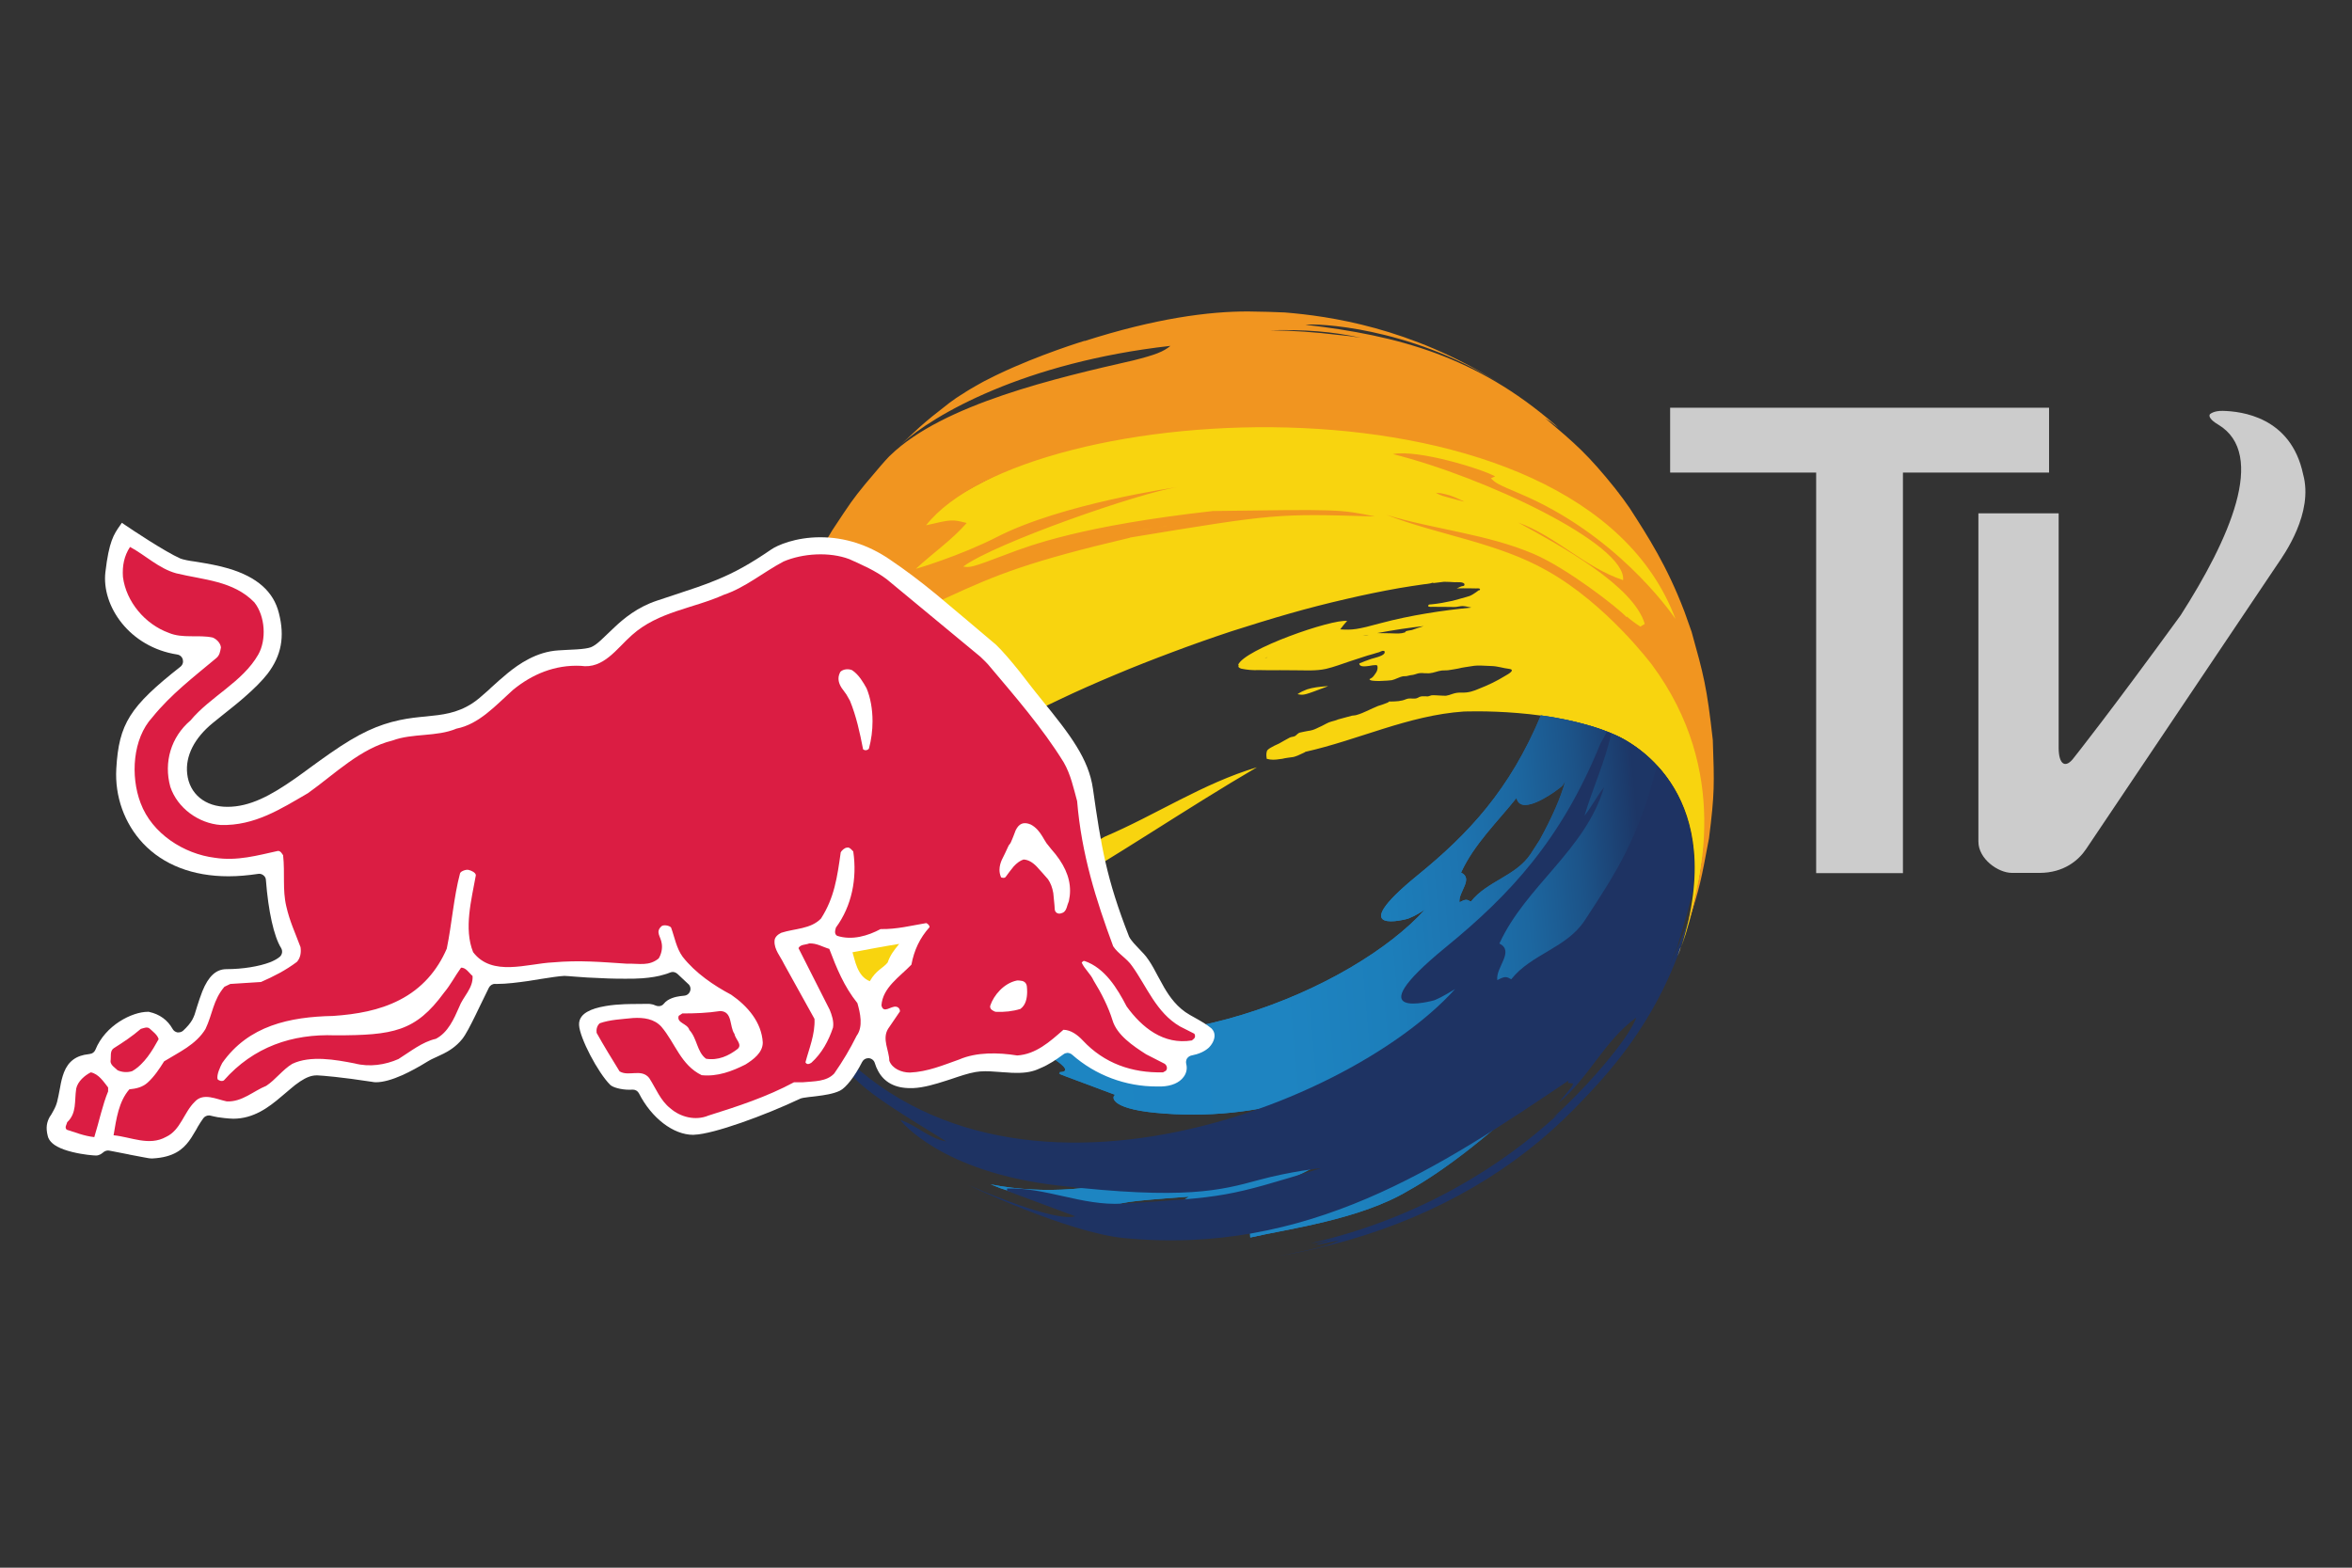
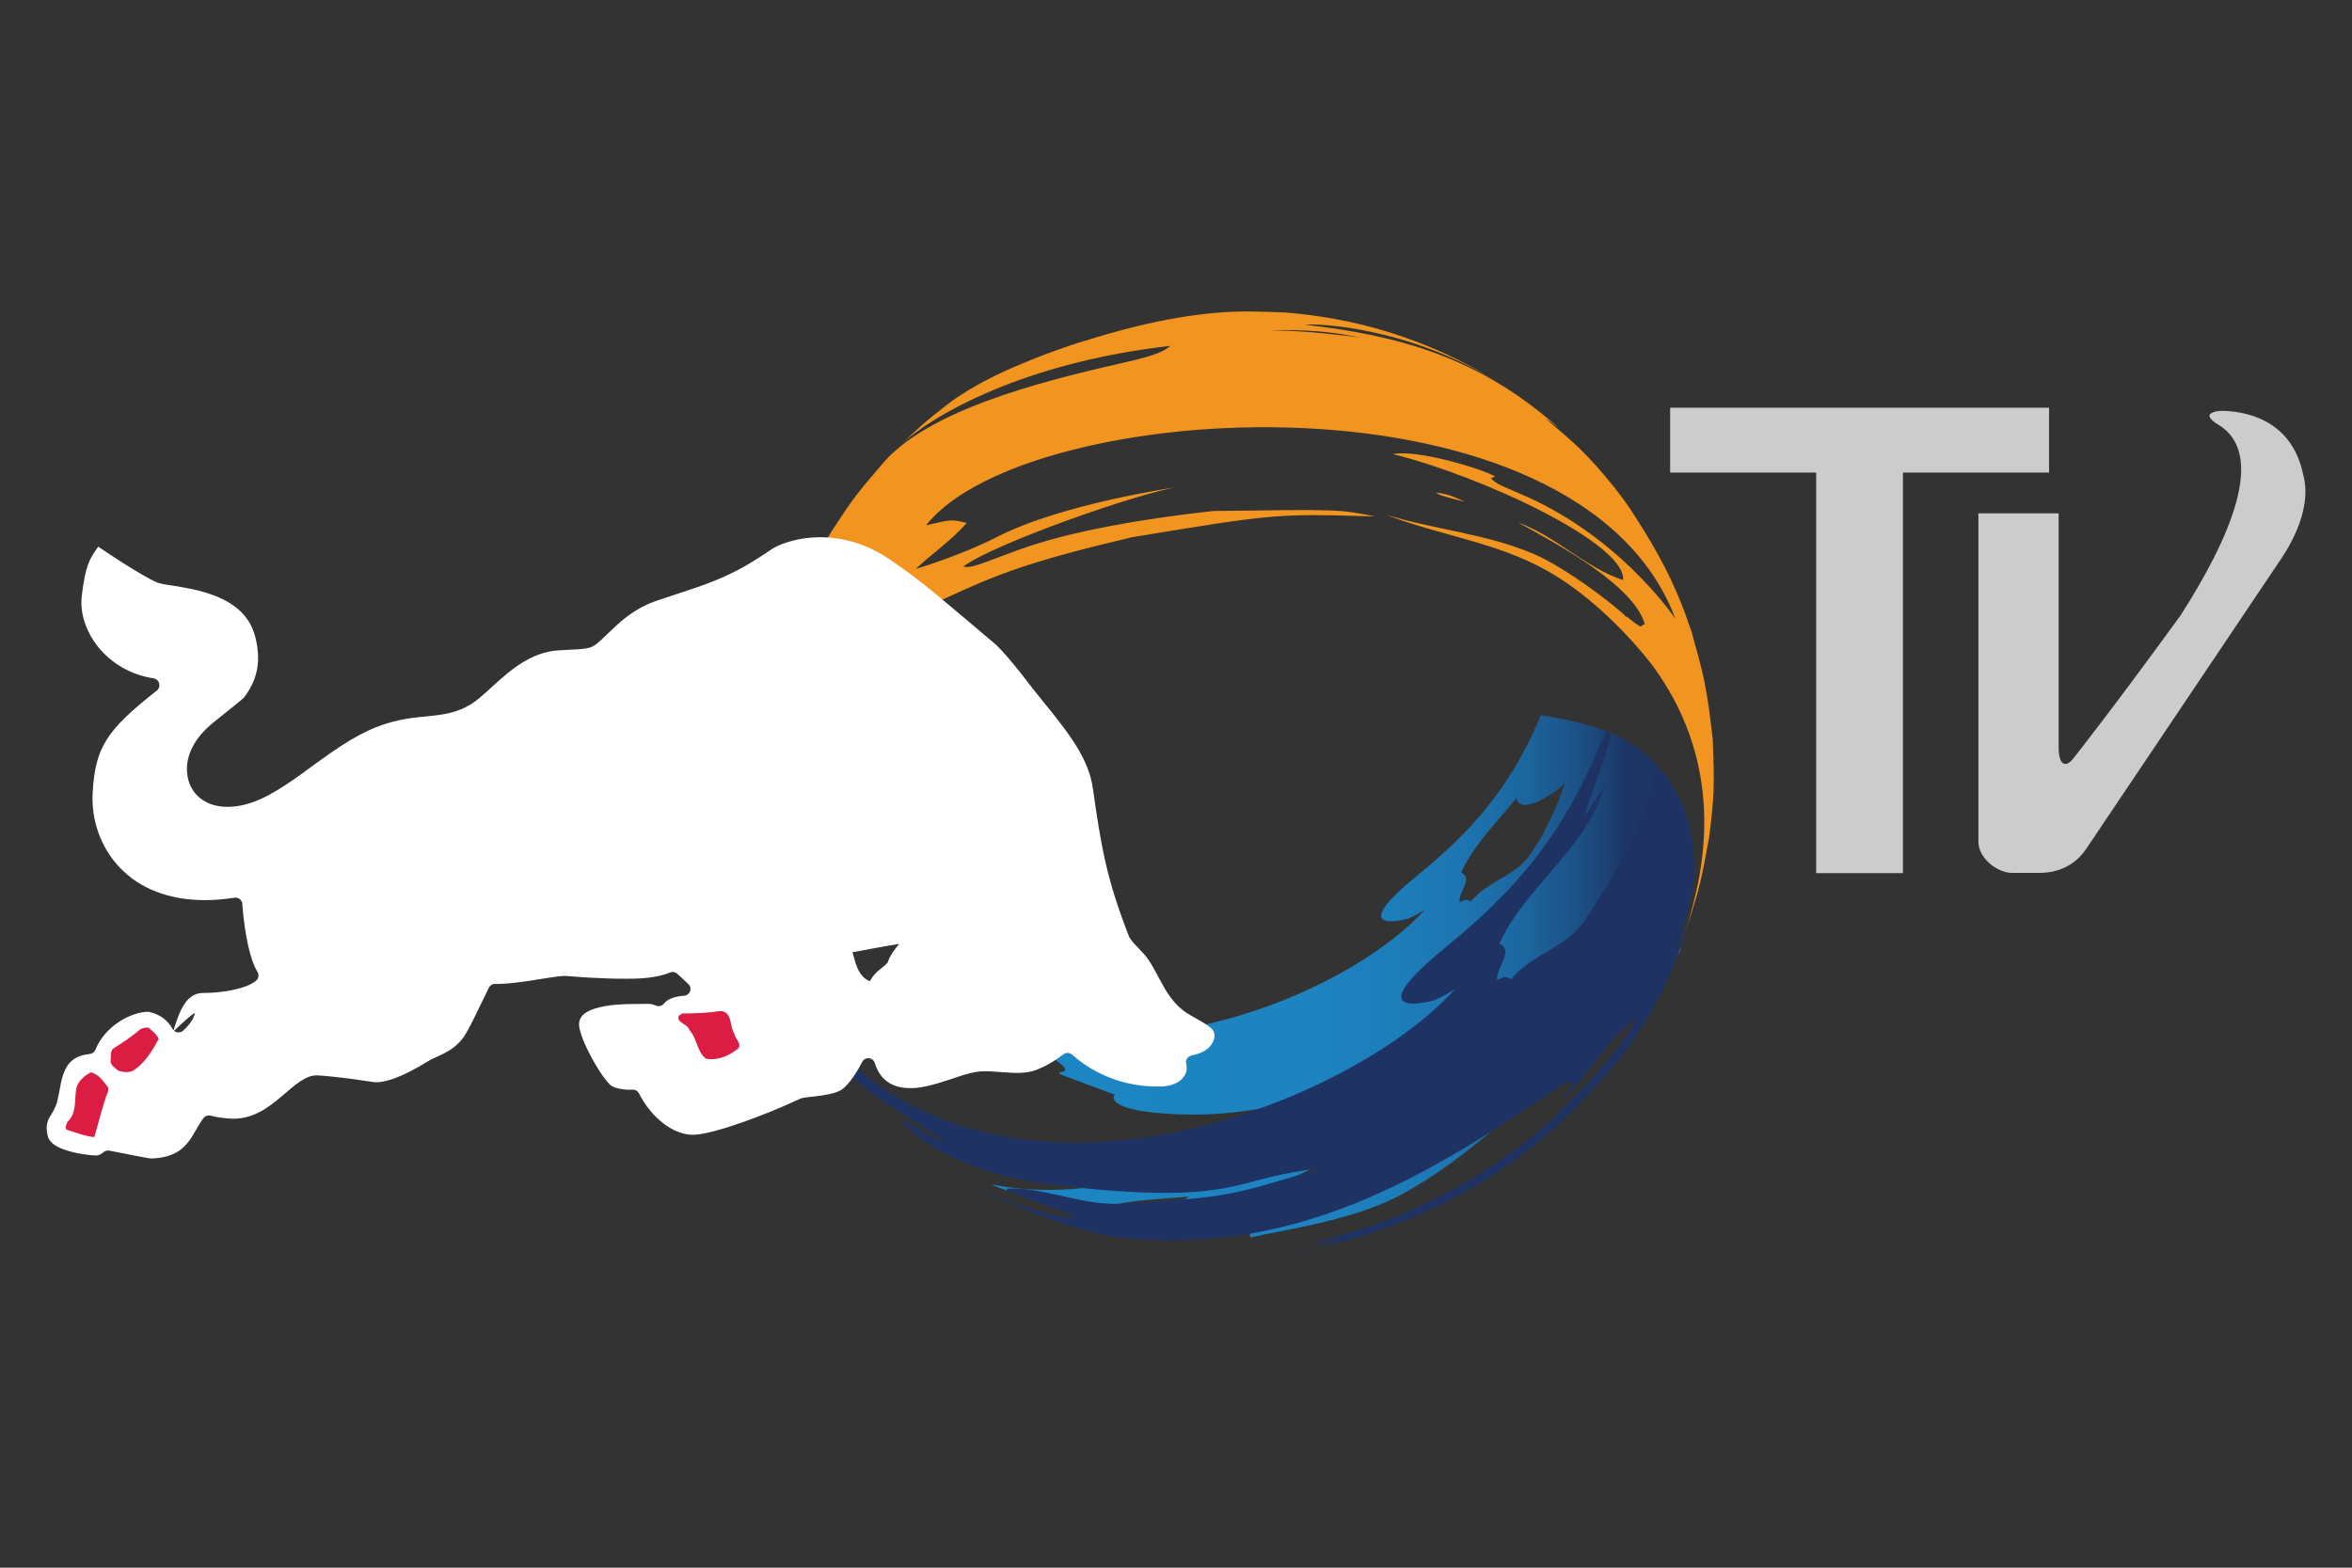
<svg xmlns="http://www.w3.org/2000/svg" xmlns:xlink="http://www.w3.org/1999/xlink" id="Layer_1" x="0px" y="0px" viewBox="0 0 216 144" style="enable-background:new 0 0 216 144;" xml:space="preserve">
  <rect x="0" y="0" width="216" height="144" fill="#333333" stroke="none" />
  <style type="text/css">	.st0{fill:#1E3363;}	.st1{fill:#E5E5E6;}	.st2{fill:#CCCCCC;}	.st3{fill:#F8D40F;}	.st4{fill:#F19520;}	.st5{fill:url(#SVGID_1_);}	.st6{clip-path:url(#SVGID_3_);fill:url(#SVGID_4_);}	.st7{fill:#FFFFFF;}	.st8{fill:#DB1D43;}</style>
  <g>
    <g>
      <path class="st0" d="M154.33,87.1c0.16-0.44,0.31-0.87,0.45-1.32l-0.41,1.2C154.35,87.02,154.34,87.06,154.33,87.1 M90.52,93.96   c-0.38-0.25-0.78-0.46-1.21-0.61C89.31,93.37,89.8,93.59,90.52,93.96 M154.8,85.44l0.01-0.05l0.02-0.06   c0.09-0.34,0.16-0.68,0.24-1.01c-2.77,8.52-8.76,14.99-12.44,18.34c0.51-0.33,0.98-0.71,1.41-1.13c-0.79,0.81-1.02,1.08-1.21,1.41   c0.45-0.41,0.91-0.8,1.39-1.18c-0.14,0.32-0.14,0.32-3.12,3.24c3.7-3.27,9.73-8.58,13-17.29l0.25-0.74   C154.52,86.46,154.67,85.95,154.8,85.44 M154.2,87.49l-0.06,0.16C154.15,87.6,154.18,87.55,154.2,87.49 M92.55,94.93   c-0.67-0.34-1.34-0.66-2.03-0.97C91.19,94.34,91.81,94.74,92.55,94.93" />
    </g>
    <path class="st1" d="M154.1,87.71l-0.02,0.07l0.05-0.13l0.06-0.16l0.09-0.25c0.02-0.06,0.03-0.09,0.04-0.14  c0.01-0.04,0.02-0.08,0.03-0.13L154.1,87.71" />
    <path class="st2" d="M186.17,37.45h-32.79v5.96h13.41V80.2h7.97V43.41h13.42v-5.96L186.17,37.45z" />
-     <path class="st3" d="M154.08,87.78l0.2-0.54c0.03-0.09,0.05-0.16,0.08-0.26L154.08,87.78 M120.04,63.32  c-0.36,0.14-0.58,0.24-0.88,0.44c0.03,0.01,0.06,0.01,0.09,0.02c0.51,0.08,0.51,0.08,2.56-0.69c0.04-0.02,0.11-0.04,0.16-0.07  C121.05,63.09,120.6,63.15,120.04,63.32 M98.28,80.18l0.05-0.02c-1.08,0.6-2.16,1.21-3.23,1.83  C96.04,81.42,97.32,80.71,98.28,80.18 M116.42,60.37c-0.08,0.04-0.16,0.06-0.25,0.06h-0.01C116.25,60.41,116.34,60.39,116.42,60.37   M125.72,58.31c-0.06,0.01-0.14,0.03-0.2,0.05c-0.11,0.02-0.24,0.04-0.35,0.04C125.34,58.37,125.54,58.34,125.72,58.31   M126.81,58.16c-0.1,0-0.21,0-0.32-0.01c1.56-0.29,2.97-0.5,4.25-0.64c-0.37,0.11-0.73,0.24-1.08,0.36  c-0.13,0.04-0.43,0.05-0.57,0.13c-0.02,0.06-0.07,0.11-0.14,0.11c0.01-0.01-0.2,0.05-0.2,0.05c-0.37,0.06-0.77,0.01-1.15,0.01  c-0.2,0-0.4-0.01-0.61-0.01C126.94,58.16,126.87,58.17,126.81,58.16 M97.09,41.23c-5.41,1.98-12.15,5.45-17.84,10.62  c-1.62,1.48-3.16,2.87-5.8,4.06V55.9c-0.28,0.65-0.63,1.54-0.91,2.19c-0.51,1.37-0.77,2.1-1.03,3.01c0,0.06,0.03,0.15,0.06,0.22  c0.41,0.04,1.19-0.4,4.09-2.16c5.25-3.21,7.69-4.64,12.48-6.91c-0.38,1.4-1,2.23-2.57,3.47c-0.44,0.3-1.01,0.7-1.48,0.96  c-1.7,0.98-3.5,1.79-5.21,2.76c-2.01,1.16-3.94,2.45-5.97,3.58c-0.18,0.1-0.43,0.23-0.62,0.34c-0.8,0.37-1.26,0.17-1.22-0.57  c0-0.04,0.01-0.09,0.02-0.15c-0.1,0.4-0.21,0.83-0.34,1.34c-0.76,3.39-0.91,6.29-1.03,8.6c-0.01,7.21,1.41,11.41,1.49,11.57  c0.01,0.08,0.06,0.15,0.09,0.23c0.15,0.03,0.33,0.06,0.48,0.1c0.43,1.99,0.48,2.2,0.81,3.13c0.87,0.63,0.53,1.73,1.06,2.48  c0.27-0.1,0.64-0.18,0.94-0.18l-0.44,0.15c0.44,0.17,1.02,0.31,1.47,0.42c-0.05,1.61-0.05,1.61,0.17,1.98  c0.13-0.09,0.31-0.21,0.44-0.3c2.48,0.54,2.48,0.54,3.74-0.51L81,90.74c-1.04,1.22-1.04,1.22-0.94,2.1  c0.75,0.11,0.75,0.11,15.74-10.33l-0.02-0.01c6.68-3.78,13.03-8.15,19.65-12.02c-4.97,1.48-9.28,4.38-13.99,6.38  c-1.52,0.89-2.9,1.7-4.18,2.44c-0.02-0.03-0.06-0.06-0.08-0.09c-0.03-0.06-0.2-0.44-0.32-0.49c-0.07-0.01-0.13-0.01-0.2-0.01  c-0.08,0-0.16,0-0.24-0.03c-0.28-0.1-0.75-0.17-1.05-0.1c-0.08,0.01-0.19,0.09-0.25,0.13c-0.14,0.06-0.23,0.11-0.37,0.18  c-0.14,0.04-0.25,0.14-0.4,0.18c-0.15,0.05-0.34,0.03-0.52,0h-0.26c-0.06,0-0.44,0.03-0.48,0c-0.1-0.11,0.05-0.36,0.09-0.45  c0.04-0.09,0.07-0.2,0.09-0.3c0.02-0.07,0.06-0.11,0.14-0.12c0.05-0.08,0.05-0.11,0.09-0.19c0.12-0.27,0.44-0.51,0.68-0.68  c0.3-0.22,0.66-0.45,0.97-0.66c0.36-0.23,0.74-0.56,1.16-0.67c0.14-0.03,0.31-0.03,0.45-0.07c0.18-0.06,0.18-0.12,0.26-0.28  c0.04-0.09,0.1-0.1,0.07-0.19c0-0.05-0.51-0.26-0.59-0.28c0.02-0.02,0.04-0.04,0.06-0.05c-0.02,0.02-0.05,0.03-0.08,0.05  c-0.16-0.02-0.11-0.03-0.24,0.02c-0.19,0.08-0.34,0.14-0.5,0.25c-0.18,0.14-0.39,0.22-0.58,0.33c-0.14,0.12-0.22,0.24-0.3,0.37  c-0.56,0.35-1.1,0.68-1.64,1.03c-0.03,0.01-0.07,0.03-0.12,0.03c-0.14,0.04-0.25,0.02-0.37,0.05c-0.36,0.08-0.74,0.23-1.09,0.33  c-0.24,0.06-0.59,0.1-0.8,0.28c-0.09,0.07-0.16,0.16-0.24,0.26c-0.15,0.17-0.41,0.35-0.61,0.46c-0.24,0.13-0.38,0.1-0.64,0.1H89.2  c-0.11,0.01-0.2,0.03-0.28-0.01c-0.03-0.01-0.04-0.01-0.07,0.01c-0.03-0.01-0.03-0.01-0.08-0.07c0-0.04,0-0.16,0.03-0.2  c0.08-0.13,0.25-0.19,0.3-0.37c-0.13-0.16-0.68-0.06-0.88,0c-0.41,0.1-0.81,0.25-1.19,0.44c-0.32,0.15-0.66,0.21-0.97,0.36  c-0.42,0.2-0.68,0.05-1.13-0.03c-0.01-0.15-0.01-0.23,0.06-0.34c0.06-0.1,0.19-0.19,0.25-0.28c0.03-0.03,0.05-0.07,0.05-0.12  c0.15-0.16,0.32-0.35,0.47-0.51c0.32-0.33,0.8-0.56,1.15-0.85c0.41-0.38,0.82-0.76,1.21-1.16c0.07-0.06,0.15-0.11,0.22-0.19  c0.05,0.02,0.1,0,0.14-0.05c0.07-0.07,0.06-0.18,0.13-0.26c0.04-0.01,0.08-0.05,0.11-0.08c0.19-0.18,0.37-0.3,0.58-0.43  c0.11-0.04,0.17-0.12,0.23-0.19c0.03-0.09,0.03-0.27-0.02-0.35c-0.13,0-0.2,0.2-0.27,0.26c-0.17,0.17-0.39,0.24-0.6,0.36  c-0.53,0.25-1.22,0.54-1.83,0.56c-0.18,0.02-0.36,0.01-0.53-0.01c-0.1-0.01-0.21-0.01-0.31-0.01c-0.01,0-0.45,0.03-0.5,0  c-0.1-0.13,0.21-0.54,0.27-0.61c0.12-0.17,0.25-0.34,0.38-0.5c0.07-0.08,0.12-0.17,0.16-0.26c0.07-0.07,0.01-0.04,0.15-0.11  c0.41-0.23,0.8-0.48,1.2-0.74c0.08-0.06,0.17-0.14,0.27-0.15c0.09-0.02,0.15,0,0.24-0.05c0.1-0.06,0.2-0.17,0.29-0.23  c0.46-0.3,1.01-0.49,1.5-0.76c0.67-0.36,1.22-0.87,1.92-1.2c0.21-0.12,0.43-0.23,0.66-0.31c0.16-0.05,0.29-0.07,0.44-0.16  c0.3-0.24,0.63-0.41,0.99-0.58c0.35-0.17,0.74-0.29,1.08-0.48c0.1-0.06,0.17-0.15,0.27-0.21c0.09-0.04,0.19-0.06,0.28-0.07  c0.16-0.09,0.33-0.17,0.49-0.25c0.14-0.08,0.38-0.19,0.53-0.23c0.2-0.08,0.33-0.13,0.5-0.24c0.17-0.07,0.24-0.13,0.32-0.31  c0.03-0.09,0.11-0.27,0.03-0.37c-0.29-0.02-0.61,0.15-0.86,0.27c-0.27,0.11-0.54,0.18-0.8,0.3c-0.15,0.06-0.27,0.15-0.4,0.23  c-0.08,0.03-0.13,0.02-0.19,0.01c-0.04,0.01-0.07,0.01-0.11,0c-0.12,0-0.24,0.03-0.34,0.09c-0.17,0.03-0.35,0.09-0.51,0.14  c-0.33,0.12-0.68,0.31-0.98,0.5c-0.39,0.21-0.75,0.47-1.17,0.64c-0.48,0.24-0.99,0.51-1.51,0.65c-0.41,0.11-0.81,0.24-1.18,0.37  c-0.25,0.08-0.5,0.16-0.73,0.25c-0.12,0.05-0.14,0.1-0.23,0.18c-0.13,0.12-0.29,0.19-0.48,0.24c-0.47,0.18-0.95,0.38-1.42,0.55  c-0.16,0.03-0.27,0.13-0.43,0.14c-0.19,0.03-0.42,0.01-0.64,0c-0.12,0-0.26-0.01-0.37,0c-0.29-0.02-0.47-0.05-0.74-0.16  c-0.02-0.01-0.1-0.03-0.19-0.08c1.27-0.88,2.56-1.73,3.89-2.53c1.44-0.87,2.91-1.69,4.4-2.46c1.58-0.85,3.19-1.64,4.82-2.41  c1.69-0.81,3.4-1.56,5.12-2.28c1.75-0.74,3.52-1.43,5.31-2.1c1.78-0.67,3.57-1.3,5.38-1.9c1.75-0.56,3.55-1.12,5.34-1.63  c1.71-0.49,3.43-0.93,5.17-1.33c1.63-0.38,3.26-0.72,4.91-1.01c0.75-0.13,1.5-0.24,2.26-0.35c0.2-0.02,0.39-0.04,0.58-0.08  c0.11-0.02,0.24-0.07,0.34-0.12l-0.13,0.1c0.36-0.04,0.72-0.09,1.06-0.13c0.33,0.01,0.66,0.01,0.98,0.04  c0.14,0.01,0.88-0.07,0.9,0.2c0.03,0.17-0.19,0.15-0.29,0.18c-0.15,0.06-0.28,0.13-0.42,0.19c0.39-0.02,0.77-0.01,1.16-0.01  c0.21,0.01,0.41,0.01,0.61,0.01c0.07,0,0.36-0.04,0.37,0.08c-0.01,0.07-0.03,0.09-0.12,0.09c-0.17,0.14-0.36,0.26-0.55,0.38  c-0.2,0.12-0.35,0.18-0.6,0.24c-0.43,0.11-0.85,0.25-1.27,0.35c-0.63,0.14-1.28,0.26-1.91,0.32c-0.16,0.02-0.35-0.03-0.29,0.21  c0.13,0.03,0.26,0.03,0.39,0.02c0.51,0,1.02,0.01,1.54,0.01c0.26,0,0.54,0.03,0.79-0.03c0.19-0.04,0.36-0.06,0.55-0.04  c0.22,0.02,0.45,0.09,0.67,0.13c-2.67,0.26-5.57,0.7-8.28,1.42c-2.22,0.61-2.66,0.65-3.76,0.58c0.18-0.24,0.43-0.56,0.64-0.77  c-1.36-0.21-9.47,2.6-10.02,4.04c0.02,0,0.04,0,0.06-0.01c-0.09,0.22,0.04,0.28,0.23,0.35c0.53,0.11,1.07,0.16,1.61,0.13  c0.65,0.02,1.3,0.02,1.94,0.01c0.49,0.01,0.98,0.01,1.47,0.01c0.92,0,1.84,0.07,2.76-0.13c0.74-0.17,1.48-0.46,2.21-0.7  c0.72-0.22,1.43-0.49,2.16-0.68c0.16-0.06,0.34-0.1,0.5-0.15c0.08-0.02,0.27-0.13,0.36-0.13c0.17-0.01,0.2,0.09,0.14,0.23  c-0.16,0.27-0.98,0.44-1.2,0.51c-0.36,0.13-0.75,0.26-1.11,0.42c0.01,0.34,0.51,0.28,0.89,0.23c0.14-0.03,0.28-0.05,0.35-0.06  c0.04,0.01,0.08-0.01,0.14-0.01c0.08,0,0.17-0.02,0.22,0c0.14,0.08,0.07,0.4,0.03,0.51c-0.06,0.16-0.18,0.3-0.26,0.42  c-0.12,0.17-0.22,0.25-0.43,0.35c-0.04,0.3,1.87,0.13,2.05,0.1c0.33-0.07,0.71-0.31,1.05-0.36c0.12-0.02,0.22,0.01,0.37-0.03  c0.18-0.05,0.35-0.08,0.53-0.1c0.21-0.04,0.4-0.14,0.62-0.16c0.15-0.02,0.3,0,0.44,0.01c0.14-0.01,0.31,0.02,0.47,0  c0.37-0.03,0.74-0.21,1.12-0.25c0.1-0.01,0.18-0.01,0.27-0.01c0.1,0,0.19,0,0.27-0.01c0.33-0.05,0.66-0.1,0.96-0.16  c0.42-0.11,0.84-0.15,1.25-0.22c0.58-0.11,1.22-0.02,1.81-0.01c0.54,0.01,1.08,0.2,1.61,0.26c0.64,0.09-0.11,0.5-0.34,0.63  c-0.76,0.47-1.56,0.86-2.39,1.18c-0.55,0.24-1,0.39-1.61,0.37c-0.33-0.01-0.57,0.02-0.89,0.13c-0.19,0.07-0.37,0.13-0.57,0.16  c-0.17,0.01-0.35-0.02-0.54-0.02c-0.25,0-0.53-0.05-0.79-0.02c-0.12,0.03-0.18,0.07-0.32,0.1c-0.09-0.01-0.18-0.01-0.25-0.01  c-0.19-0.01-0.37-0.01-0.54,0.06c-0.19,0.08-0.19,0.13-0.41,0.15h-0.23c-0.19-0.02-0.38-0.02-0.57,0.05  c-0.45,0.2-0.93,0.21-1.4,0.22c-0.06,0-0.11-0.01-0.17,0c-0.03,0.03-0.07,0.05-0.11,0.09c-0.3,0.13-0.61,0.23-0.91,0.32  c-0.66,0.26-1.27,0.63-1.98,0.83c-0.17,0.05-0.26,0.03-0.41,0.06c-0.42,0.1-0.87,0.25-1.29,0.35c-0.18,0.09-0.41,0.13-0.6,0.19  c-0.34,0.09-0.57,0.26-0.89,0.41c-0.16,0.08-0.32,0.14-0.47,0.22c-0.24,0.12-0.51,0.2-0.78,0.23c-0.24,0.03-0.45,0.1-0.69,0.14  c-0.24,0.04-0.32,0.2-0.49,0.32c-0.16,0.1-0.37,0.07-0.52,0.16c-0.33,0.17-0.64,0.36-0.97,0.54c-0.16,0.07-0.29,0.13-0.43,0.2  c-0.2,0.11-0.46,0.23-0.62,0.39c-0.13,0.15-0.13,0.5-0.09,0.72c-0.02,0-0.02,0.01-0.04,0.01c0.02,0,0.03-0.01,0.04-0.01  c0.01,0.03,0.01,0.06,0.01,0.09c0.4,0.12,0.77,0.1,1.2,0.03c0.16-0.01,0.31-0.04,0.46-0.08c0.22-0.05,0.4-0.05,0.61-0.09  c0.4-0.03,0.76-0.25,1.13-0.41c0.06-0.02,0.11-0.06,0.15-0.09c4.87-1.09,9.46-3.35,14.53-3.7c0.09,0,8.47-0.38,14.12,2.25  c1.75,0.8,10.24,5.54,5.87,19.38l0.41-1.2c0.99-3.32,1.27-5.06,1.56-7.01l0.02-0.18c0.38-3.44,0.37-4.11,0.28-7.76  c-0.39-5.15-0.82-6.88-1.98-10.81l-0.15-0.26c-0.16-0.44,1.36-4.17-6.9-12.43c-3.53-3.34-8.6-3.61-12.6-6.03  c0.58-0.2,0.58-0.2,1.43-0.03c-3.35-2.11-7.45-1.63-11-2.99c0.44-0.37,0.68-0.58,1.81-0.54c-0.03-0.16-0.06-0.32-0.09-0.48  c5.34-0.63,9.13,0.49,11.81,1.94c-0.34-0.25-0.67-0.51-1-0.78c0.79,0.36,1.18,0.54,2.4,1.43l0.12,0.1l-0.32-0.26  c-5.42-4.14-13.21-9.4-37.19,0.28l-1.81-0.61c-0.02-0.04-2.03,1.12-2.05,1.09" />
    <path class="st4" d="M81.72,41.86l0.84-0.85C82.2,41.37,81.96,41.62,81.72,41.86 M148.7,45.31c-0.04-0.04-0.08-0.09-0.11-0.13  c0.02,0.03,0.03,0.04,0.05,0.07L148.7,45.31L148.7,45.31z M137.67,35.17c-0.03-0.02-0.05-0.02-0.06-0.04v0L137.67,35.17   M81.71,41.89L81.71,41.89c0.01-0.01,0.02-0.02,0.02-0.03L81.71,41.89 M134.47,46.07c-0.75-0.35-1.17-0.55-1.71-0.67  c-0.3-0.08-0.54-0.12-0.89-0.14c0.02,0.01,0.04,0.03,0.06,0.04c0.36,0.21,0.36,0.21,2.4,0.75  C134.38,46.06,134.43,46.07,134.47,46.07 M157.3,67.99c-0.55-4.95-0.85-6.01-1.95-9.96l-0.66-1.86c-1.6-4.2-3.35-6.9-5.04-9.52  c-0.54-0.77-0.57-0.81-1.23-1.67c-0.02-0.02-0.05-0.06-0.07-0.08h0.01c-2.56-3.19-3.67-4.12-6.47-6.5c0.5,0.32,0.5,0.32,1.22,0.89  L142.8,39c-7.2-6.24-14.36-8.18-22.91-9.17c0.91-0.14,9.4,0.14,17.71,5.3c-8.08-5.07-15.59-6.1-19.61-6.43  c-0.96-0.04-2.07-0.08-3.32-0.09c-3.64-0.02-8.59,0.64-15.08,2.72l0.03-0.03c0,0-4.14,1.25-7.98,3.09c-0.1,0.05-0.2,0.1-0.29,0.14  l-0.16,0.08l-0.79,0.4c-0.05,0.03-0.09,0.05-0.15,0.08c-0.16,0.09-0.33,0.18-0.5,0.28c-0.38,0.21-0.75,0.43-1.12,0.66l0,0.01  c-0.27,0.17-0.54,0.33-0.82,0.52l-0.6,0.43c-0.54,0.42-1.07,0.84-1.6,1.26c-1.04,0.86-1.08,0.9-2.84,2.55  c2.97-2.72,11.31-7.52,24.72-9.03c-0.65,0.54-1.41,0.83-3.39,1.33c-6.97,1.59-17.49,4.01-22.33,8.72  c-0.02,0.03-0.05,0.05-0.08,0.07c-0.5,0.52-0.93,1.03-2.22,2.56c-1.21,1.49-1.28,1.6-3.05,4.28l-0.87,1.46  c-0.04,0.14-0.08,0.35-0.11,0.5c0.13,0.02,0.29,0.04,0.41,0.05c-1,4.12-1,4.12-1.01,4.14c1.58-1.29,1.58-1.29,1.65-1.33  c-0.93,2.12-0.93,2.12-1.1,2.69c0.01,0,0.02-0.03,0.03-0.03c-0.15,0.38-0.33,0.9-0.45,1.29c0.1,0.12,0.23,0.3,0.32,0.42  c0.76-0.49,1.39-1.14,2.21-1.55l-0.95,0.66c0.65-0.28,1.53-0.62,2.19-0.88c-0.66,0.85-1.34,1.63-1.98,2.48  c0.67-0.4,1.27-0.93,2.01-1.25l0.29,0.29c1-0.13,1.59-0.45,4.42-2.09l1.72-0.99c-1.77,1.13-2.02,1.27-2.5,2.08  c0.63-0.06,0.63-0.06,4.2-1.75c4.68-2.17,7.71-3.37,16.89-5.53l-0.03-0.01c13.43-2.21,13.43-2.21,22.52-1.94  c-3.27-0.66-3.27-0.66-14.89-0.5c-11.98,1.34-16.77,3.15-18.83,3.93c-3.38,1.29-3.47,1.27-4.1,1.17c2.91-2.15,16.27-6.81,19.71-7.3  c-0.09,0-10.68,1.52-16.64,4.6c-3.39,1.73-7.4,2.91-7.42,2.91c1.53-1.43,3.29-2.63,4.67-4.21c-1.36-0.34-1.36-0.34-3.73,0.21  c9.24-11.74,60-14.94,68.82,8.6c-0.55-0.8-5.53-7.81-14.28-11.5c-2.17-0.92-2.24-0.99-2.67-1.42c0.12-0.04,0.26-0.12,0.39-0.17  c-1.15-0.66-7.06-2.5-9.39-2.05c8.41,2.1,21.48,8.29,21.14,11.58c-3.54-1.19-6.13-4.02-9.63-5.29c3.95,2.16,10.58,5.79,11.62,9.31  c-0.11,0.07-0.28,0.17-0.4,0.25c-0.44-0.28-0.86-0.59-1.25-0.93c-0.01,0.03-0.02,0.04-0.02,0.06c-0.79-0.86-5.44-4.48-8.51-5.8  c-4.33-1.85-9.08-2.24-13.56-3.6c4.87,1.88,10.18,2.53,14.78,5.14c5.48,3.08,9.57,8.58,9.62,8.63c7.29,9.85,4.41,19.9,3.33,23.67  l-0.9,2.4l0.95-2.5c1.03-3.17,1.12-3.69,1.86-7.63C157.47,72.88,157.44,72.03,157.3,67.99 M107.13,48.33l0.04,0  c-1.12,0.14-2.61,0.39-3.72,0.55C104.55,48.7,106.03,48.48,107.13,48.33 M122.77,30.75c-1.99-0.24-3.99-0.38-5.99-0.41  c-0.11,0-0.27,0-0.37,0c3.46-0.09,5.94,0.11,8.58,0.69C124.16,30.89,123.76,30.85,122.77,30.75 M82.79,40.78  c-0.06,0.08-0.14,0.16-0.22,0.22l0.06-0.05C82.67,40.91,82.73,40.85,82.79,40.78 M148.45,45c-0.02-0.03-0.05-0.06-0.07-0.09  c0.02,0.03,0.04,0.05,0.06,0.08C148.44,44.99,148.44,45,148.45,45" />
    <linearGradient id="SVGID_1_" gradientUnits="userSpaceOnUse" x1="-2184.414" y1="-40.586" x2="-2176.396" y2="-40.586" gradientTransform="matrix(7.367 0 0 -7.367 16185.424 -209.304)">
      <stop offset="0" style="stop-color:#1C85C3" />
      <stop offset="0.436" style="stop-color:#1E84C1" />
      <stop offset="0.593" style="stop-color:#1C7EBA" />
      <stop offset="0.705" style="stop-color:#1D74B0" />
      <stop offset="0.795" style="stop-color:#1C669F" />
      <stop offset="0.873" style="stop-color:#1C5388" />
      <stop offset="0.94" style="stop-color:#1C3C6D" />
      <stop offset="0.955" style="stop-color:#1D3666" />
      <stop offset="1" style="stop-color:#1D3666" />
    </linearGradient>
    <path class="st5" d="M124.5,109.56c-0.01,0-0.01,0-0.02,0C124.49,109.56,124.5,109.56,124.5,109.56 M143.48,72.18  c0.09-0.12,0.19-0.3,0.27-0.44c-0.41,1.52-1.23,3.38-2.36,5.43c-0.27,0.41-0.54,0.84-0.82,1.27c-1.35,2.04-4.01,2.49-5.49,4.38  c-0.35-0.2-0.45-0.27-1.04,0.06c-0.15-0.91,1.33-2.17,0.14-2.73c1.19-2.6,3.31-4.62,5.09-6.85c0.11,0.47,0.41,0.64,0.8,0.64  C141.3,73.94,143.4,72.28,143.48,72.18 M130.17,80.41c-6.92,5.65-0.93,4-0.85,3.97c0.67-0.26,1.27-0.65,1.55-0.84  c-6.53,7.26-25.16,15.31-38.94,9.56c-3.64-1.52-6.13-2.44,0.83,1.87c-0.08,0-0.15-0.02-0.21-0.04c2.96,1.49,6.63,3.49,4.78,3.55  c0,0.04,0,0.1-0.01,0.14l-0.09-0.03l0.09,0.05c0.06,0.05,0.06,0.05,5.1,1.93c-0.32,0.12-0.57,1.22,3.64,1.64  c4.91,0.48,9.33-0.08,13.42-1.26c-8.61,5.98-18.61,9.78-28.5,7.84c0.26,0.09,0.61,0.24,0.87,0.34c2.3,0.8,3.78,1.1,6.07,1.27  c-0.01,0.11-0.03,0.26-0.03,0.4c1.61,0.84,3.74,0.31,4.09,0.12c0.92-0.47,1.27-0.57,7.2-1c-1.32,1.08-3.17,0.57-4.54,1.51  c0.04,0.18,0.2,0.44,0.36,0.55c7.49-1.02,15.22-2.08,34.37-17.66c0.26-0.19,0.54-0.35,0.84-0.48l-0.05,0.04  c-1.4,1.33-1.4,1.33-13.33,11.45c-2.85,2.41-6.96,2.69-9.62,5.42c0.04,0.11,0.09,0.24,0.11,0.35l-0.08,0.06l0.12-0.04  c0.65,0.15,1.26,0.15,1.85,0.06c-1.17,0.48-2.6,1.09-4.36,1.87c0,0.1-0.09-0.06-0.03,0.62c3.37-0.78,10.07-1.64,14.49-4.29  c6.57-3.61,18.98-14.53,24.74-26.48c0.13-0.3,0.39-0.68,0.65-0.87l0.02,0.32c0.21,0.42,0.21,0.42-0.39,2.59  c0.47-1.01,0.82-2.03,1.12-3.09c1.09-9.93-5.46-13.59-6.97-14.28c-0.78-0.36-1.62-0.66-2.48-0.92c0,0.01-0.01,0.02-0.01,0.03  c-0.06-0.04-0.14-0.06-0.21-0.09c-1.4-0.39-2.83-0.69-4.27-0.88C138.64,72.56,134.89,76.57,130.17,80.41" />
    <g>
      <defs>
        <path id="SVGID_2_" d="M124.5,109.56c-0.01,0-0.01,0-0.02,0C124.49,109.56,124.5,109.56,124.5,109.56 M143.48,72.18    c0.09-0.12,0.19-0.3,0.27-0.44c-0.41,1.52-1.23,3.38-2.36,5.43c-0.27,0.41-0.54,0.84-0.82,1.27c-1.35,2.04-4.01,2.49-5.49,4.38    c-0.35-0.2-0.45-0.27-1.04,0.06c-0.15-0.91,1.33-2.17,0.14-2.73c1.19-2.6,3.31-4.62,5.09-6.85c0.11,0.47,0.41,0.64,0.8,0.64    C141.3,73.94,143.4,72.28,143.48,72.18 M130.17,80.41c-6.92,5.65-0.93,4-0.85,3.97c0.67-0.26,1.27-0.65,1.55-0.84    c-6.53,7.26-25.16,15.31-38.94,9.56c-3.64-1.52-6.13-2.44,0.83,1.87c-0.08,0-0.15-0.02-0.21-0.04c2.96,1.49,6.63,3.49,4.78,3.55    c0,0.04,0,0.1-0.01,0.14l-0.09-0.03l0.09,0.05c0.06,0.05,0.06,0.05,5.1,1.93c-0.32,0.12-0.57,1.22,3.64,1.64    c4.91,0.48,9.33-0.08,13.42-1.26c-8.61,5.98-18.61,9.78-28.5,7.84c0.26,0.09,0.61,0.24,0.87,0.34c2.3,0.8,3.78,1.1,6.07,1.27    c-0.01,0.11-0.03,0.26-0.03,0.4c1.61,0.84,3.74,0.31,4.09,0.12c0.92-0.47,1.27-0.57,7.2-1c-1.32,1.08-3.17,0.57-4.54,1.51    c0.04,0.18,0.2,0.44,0.36,0.55c7.49-1.02,15.22-2.08,34.37-17.66c0.26-0.19,0.54-0.35,0.84-0.48l-0.05,0.04    c-1.4,1.33-1.4,1.33-13.33,11.45c-2.85,2.41-6.96,2.69-9.62,5.42c0.04,0.11,0.09,0.24,0.11,0.35l-0.08,0.06l0.12-0.04    c0.65,0.15,1.26,0.15,1.85,0.06c-1.17,0.48-2.6,1.09-4.36,1.87c0,0.1-0.09-0.06-0.03,0.62c3.37-0.78,10.07-1.64,14.49-4.29    c6.57-3.61,18.98-14.53,24.74-26.48c0.13-0.3,0.39-0.68,0.65-0.87l0.02,0.32c0.21,0.42,0.21,0.42-0.39,2.59    c0.47-1.01,0.82-2.03,1.12-3.09c1.09-9.93-5.46-13.59-6.97-14.28c-0.78-0.36-1.62-0.66-2.48-0.92c0,0.01-0.01,0.02-0.01,0.03    c-0.06-0.04-0.14-0.06-0.21-0.09c-1.4-0.39-2.83-0.69-4.27-0.88C138.64,72.56,134.89,76.57,130.17,80.41" />
      </defs>
      <clipPath id="SVGID_3_">
        <use xlink:href="#SVGID_2_" style="overflow:visible;" />
      </clipPath>
      <linearGradient id="SVGID_4_" gradientUnits="userSpaceOnUse" x1="-2184.948" y1="-40.977" x2="-2176.078" y2="-40.201" gradientTransform="matrix(7.367 0 0 -7.367 16185.424 -209.304)">
        <stop offset="0" style="stop-color:#1C85C3" />
        <stop offset="0.436" style="stop-color:#1E84C1" />
        <stop offset="0.593" style="stop-color:#1C7EBA" />
        <stop offset="0.705" style="stop-color:#1D74B0" />
        <stop offset="0.795" style="stop-color:#1C669F" />
        <stop offset="0.873" style="stop-color:#1C5388" />
        <stop offset="0.94" style="stop-color:#1C3C6D" />
        <stop offset="0.955" style="stop-color:#1D3666" />
        <stop offset="1" style="stop-color:#1D3666" />
      </linearGradient>
-       <path class="st6" d="M81.63,66.09l74.38-6.51l4.7,53.75l-74.37,6.5L81.63,66.09L81.63,66.09z" />
    </g>
    <path class="st0" d="M152.17,70.32c-1.68,6.67-3.69,9.74-6.65,14.25c-1.65,2.51-4.91,3.07-6.73,5.38  c-0.43-0.24-0.56-0.31-1.28,0.08c-0.19-1.13,1.62-2.66,0.19-3.36c2.42-5.29,7.92-8.6,9.61-14.36c-0.65,0.82-1.13,1.78-1.79,2.61  c0.75-2.54,1.89-4.95,2.45-7.54c-0.13-0.06-0.26-0.11-0.39-0.16c-0.15,0.26-0.33,0.6-0.59,1.06c-3.58,8.82-8.28,13.88-14.22,18.73  c-8.48,6.94-1.14,4.9-1.05,4.87c0.83-0.34,1.54-0.82,1.91-1.03c-10.11,11.25-43.95,24.04-59.51,2.22c0.15,0.22,0.32,0.54,0.47,0.76  c3.78,5.74,3.78,5.74,12.32,11.02c-1.6-0.27-2.74-1.51-4.24-1.98c0.03,0.05,3.67,4.79,14.54,6.03c11.6,1.33,14.9,0.44,18.38-0.51  c2.98-0.81,5.66-1.08,5.67-1.08l-0.05,0.03c-8.57,2.62-8.57,2.62-18.14,3.22c-1.86,0.11-3.65-0.28-5.43-0.68  c-1.7-0.38-3.4-0.77-5.15-0.71c0,0.04,0,0.11-0.01,0.15l-0.11-0.01l0.12,0.04c0.09,0.08,0.09,0.08,6.25,2.37  c-0.38,0.14-2.21,0.4-9.79-2.86c0.06,0.05,9.09,4.35,14.25,4.86c16.91,1.65,29.07-6.53,40.83-14.45c0,0.05-0.02,0.13-0.03,0.2  c0.14,0.02,0.33,0.04,0.48,0.06c-0.09,0.26-0.09,0.26-1.36,1.78c2.77-2.24,4.2-5.71,7.14-7.83c-0.26,1.23-9.43,15.99-29.87,20.72  c0.99-0.13,1.3-0.19,2.37-0.47c-1.4,0.4-1.44,0.44-2.04,0.63c0.37-0.05,0.37-0.05,2.28-0.43c-1.11,0.55-2.4,0.81-5.51,1.44  c17.69-3.06,30.67-13.12,36.53-28.36c0.8-2.64,1.13-3.72,1.45-5.39C156.04,76.05,154.16,72.48,152.17,70.32" />
-     <path class="st7" d="M109.28,93.23c-1.17-0.66-1.87-1.68-2.36-2.51c-0.2-0.35-0.4-0.72-0.59-1.07l-0.22-0.41  c-0.23-0.44-0.52-0.94-0.86-1.38c-0.14-0.17-0.29-0.34-0.45-0.5l-0.47-0.5c-0.15-0.16-0.29-0.31-0.4-0.46  c-0.12-0.15-0.2-0.28-0.24-0.37c-2.08-5.3-2.57-8.31-3.32-13.59c-0.39-2.72-2.05-4.92-4.75-8.22c-0.34-0.41-0.71-0.89-1.11-1.4  c-0.27-0.36-0.57-0.73-0.85-1.1c-0.89-1.11-1.61-1.94-2.18-2.49c-0.97-0.82-1.82-1.54-2.6-2.2c-1.1-0.93-2.03-1.71-2.88-2.42  c-1.62-1.33-2.87-2.26-4.3-3.23c-2-1.36-4.15-2.03-6.37-2.03c-2.27,0-3.94,0.73-4.5,1.12c-1.91,1.31-3.35,2.11-4.98,2.78  c-1.17,0.49-2.39,0.89-3.94,1.4c-0.49,0.16-1.02,0.34-1.6,0.53c-1.76,0.59-3,1.61-3.88,2.44c-0.21,0.2-0.41,0.4-0.61,0.58  c-0.22,0.22-0.42,0.41-0.62,0.59c-0.4,0.37-0.68,0.56-0.93,0.66c-0.27,0.1-0.7,0.16-1.32,0.2c-0.32,0.02-0.65,0.03-0.98,0.05  c-0.24,0.01-0.47,0.03-0.69,0.04c-2.01,0.12-3.63,1.25-4.67,2.1c-0.54,0.44-1.04,0.9-1.53,1.34l-0.23,0.22  c-0.62,0.55-1.05,0.93-1.47,1.2c-1.43,0.93-2.78,1.06-4.27,1.21c-0.76,0.07-1.55,0.15-2.39,0.33c-1.01,0.21-1.96,0.53-2.91,0.97  c-1.07,0.5-2.15,1.15-3.5,2.09c-0.58,0.4-1.15,0.82-1.72,1.23c-0.49,0.36-0.99,0.73-1.49,1.08c-2.23,1.56-4.14,2.6-6.21,2.6  c-2.05,0.01-3.5-1.19-3.7-3.04c-0.18-1.63,0.66-3.28,2.35-4.66l0.93-0.75c0.7-0.56,1.35-1.07,1.93-1.58  c0.98-0.85,1.65-1.53,2.17-2.19c1.27-1.67,1.6-3.4,1.04-5.58c-0.49-1.97-2-3.31-4.62-4.09c-0.94-0.28-1.88-0.44-2.78-0.59  l-0.31-0.05c-0.27-0.04-0.52-0.07-0.74-0.12c-0.28-0.06-0.49-0.11-0.6-0.16c-1.42-0.63-4.51-2.69-5.12-3.11l-0.25-0.17l-0.17,0.25  c-0.57,0.81-1.01,1.46-1.34,4.27c-0.37,3.1,2.19,6.9,6.6,7.58c0.25,0.04,0.45,0.22,0.51,0.47c0.06,0.24-0.02,0.49-0.22,0.65  c-4.66,3.67-5.65,5.24-5.89,9.36c-0.15,2.55,0.75,5.05,2.46,6.87c1.87,1.98,4.58,3.02,7.84,3.02c0.87,0,1.78-0.08,2.72-0.22  c0.03-0.01,0.06-0.01,0.1-0.01c0.14,0,0.28,0.05,0.39,0.14c0.14,0.1,0.23,0.27,0.23,0.44c0.22,2.87,0.74,5.19,1.39,6.23  c0.16,0.26,0.12,0.59-0.1,0.8c-0.2,0.18-0.52,0.36-0.92,0.52c-1,0.38-2.5,0.63-4.01,0.63c-0.94,0.01-1.64,0.65-2.2,2.04  c-0.18,0.45-0.33,0.93-0.48,1.39l-0.04,0.13C18,92.78,17.94,93,17.87,93.2c-0.06,0.16-0.13,0.32-0.21,0.47  c-0.19,0.33-0.47,0.66-0.85,1.01c-0.12,0.1-0.26,0.15-0.41,0.15c-0.03,0-0.07,0-0.11,0c-0.19-0.04-0.35-0.15-0.44-0.32  c-0.46-0.82-1.19-1.35-2.15-1.56l-0.03-0.01h-0.1c-1.42,0-3.9,1.22-4.81,3.49c-0.09,0.21-0.28,0.36-0.51,0.38l-0.11,0.02  C7,96.95,6.28,97.48,5.88,98.49c-0.17,0.44-0.28,0.92-0.35,1.34l-0.06,0.31c-0.07,0.35-0.13,0.71-0.22,1.05  c-0.07,0.27-0.18,0.54-0.32,0.79c-0.07,0.14-0.15,0.26-0.21,0.38c-0.05,0.08-0.11,0.16-0.16,0.24c-0.25,0.47-0.38,0.95-0.17,1.76  c0.09,0.37,0.39,0.7,0.87,0.96c0.37,0.2,0.82,0.36,1.39,0.5c1,0.25,1.97,0.32,2.17,0.32c0.14,0,0.28-0.04,0.41-0.11  c0.1-0.05,0.18-0.13,0.29-0.21c0.11-0.09,0.27-0.14,0.41-0.14c0.03,0,0.07,0,0.1,0.01l0.47,0.09c0.38,0.07,0.85,0.16,1.33,0.26  l0.07,0.02c0.46,0.09,0.9,0.17,1.27,0.24c0.19,0.04,0.37,0.06,0.5,0.09c0.14,0.02,0.26,0.02,0.33,0.02l0,0  c1.97-0.1,2.8-0.86,3.35-1.59c0.16-0.22,0.3-0.43,0.43-0.66l0.23-0.38l0.16-0.29c0.16-0.27,0.32-0.52,0.5-0.77  c0.12-0.16,0.31-0.26,0.51-0.26c0.05,0,0.11,0,0.16,0.02c0.23,0.06,0.45,0.1,0.65,0.14c0.45,0.07,0.88,0.11,1.05,0.12  c0.13,0,0.25,0.02,0.38,0.02c1.87,0,3.25-1.04,4.4-2.02l0.38-0.32c0.19-0.16,0.35-0.3,0.52-0.44c0.23-0.2,0.53-0.44,0.85-0.65  c0.56-0.37,1.03-0.55,1.49-0.55l0.11,0c0.45,0.02,2.13,0.15,4.99,0.59c0.13,0.03,0.25,0.04,0.37,0.04c0.65,0,1.47-0.23,2.44-0.66  c0.7-0.32,1.5-0.75,2.32-1.26c0.18-0.12,0.39-0.21,0.64-0.33l0.07-0.03c0.25-0.11,0.5-0.23,0.74-0.35  c0.46-0.23,1.15-0.64,1.71-1.34c0.33-0.41,0.76-1.26,1.19-2.13l0.46-0.95c0.27-0.55,0.54-1.1,0.8-1.64  c0.11-0.21,0.33-0.35,0.56-0.35l0.01,0.01h0.17c0.89,0,1.94-0.14,2.87-0.27c0.4-0.06,0.8-0.12,1.18-0.19  c0.85-0.13,1.58-0.25,2.13-0.28c0.13,0,0.49,0.03,0.99,0.07l1.13,0.08c1.42,0.08,2.59,0.12,3.56,0.11c0.5,0.01,1-0.01,1.5-0.04  c0.76-0.06,1.46-0.17,2.02-0.35c0.16-0.04,0.33-0.1,0.5-0.17c0.08-0.04,0.17-0.05,0.26-0.06c0.15,0,0.32,0.07,0.44,0.18  c0.32,0.31,0.64,0.61,0.97,0.91c0.2,0.16,0.27,0.43,0.19,0.66c-0.08,0.24-0.29,0.41-0.55,0.43c-0.12,0.01-0.25,0.02-0.36,0.04  c-0.4,0.05-1.13,0.22-1.49,0.68c-0.12,0.16-0.3,0.25-0.5,0.24c-0.08,0-0.17-0.02-0.25-0.05c-0.09-0.04-0.17-0.07-0.26-0.1  c-0.17-0.04-0.35-0.07-0.53-0.06l-0.08,0l-0.21,0l-0.32,0.01h-0.17c-0.57,0-1.9-0.01-3.04,0.19c-0.71,0.12-1.27,0.29-1.67,0.52  c-0.38,0.21-0.81,0.59-0.77,1.23c0.06,1.18,1.73,4.37,2.86,5.49c0.22,0.22,0.96,0.45,1.78,0.45c0.08,0,0.18-0.01,0.26-0.01  c0.01,0,0.03,0,0.05,0c0.23,0,0.44,0.13,0.55,0.34c1.16,2.28,3.16,3.81,4.98,3.81l0.12-0.01c1.74-0.06,6.44-1.76,9.73-3.32  c0.04-0.01,0.09-0.03,0.13-0.04c0.1-0.03,0.23-0.04,0.36-0.06c0.19-0.03,0.41-0.06,0.65-0.08l0.33-0.04  c0.73-0.09,1.55-0.21,2.15-0.5c0.56-0.27,1.37-1.31,2.05-2.65c0.11-0.21,0.32-0.34,0.56-0.34h0.06c0.25,0.03,0.47,0.2,0.54,0.45  c0.08,0.26,0.18,0.51,0.3,0.72c0.56,1.05,1.57,1.59,2.98,1.58c0.08,0,0.15,0,0.23,0c0.97-0.04,2.04-0.36,2.97-0.66l0.53-0.17  c0.8-0.27,1.55-0.53,2.25-0.65c0.25-0.04,0.54-0.07,0.87-0.07c0.15,0,0.31,0.01,0.47,0.01c0.3,0.02,0.59,0.04,0.9,0.06  c0.2,0.01,0.4,0.04,0.61,0.04c0.3,0.03,0.6,0.04,0.9,0.04c0.87,0.01,1.54-0.12,2.14-0.41c0.88-0.36,1.56-0.85,2.01-1.18l0.17-0.12  c0.11-0.09,0.24-0.11,0.36-0.13c0.15,0.01,0.3,0.06,0.42,0.16c2.15,1.9,4.93,2.94,7.8,2.93h0.4c0.93-0.03,1.66-0.34,2.05-0.88  c0.26-0.34,0.35-0.77,0.24-1.19c-0.04-0.17-0.02-0.35,0.07-0.5c0.1-0.14,0.25-0.25,0.42-0.28c0.63-0.12,1.16-0.35,1.54-0.68  c0.34-0.31,0.57-0.75,0.57-1.14c0-0.26-0.09-0.47-0.29-0.67C110.76,94.07,110.52,93.92,109.28,93.23 M81.52,88.41  c-0.42,0.53-1.06,0.69-1.64,1.72c-1.17-0.46-1.37-1.99-1.59-2.66c0.94-0.18,3.14-0.59,4.29-0.77C82.1,87.29,81.77,87.7,81.52,88.41  " />
+     <path class="st7" d="M109.28,93.23c-1.17-0.66-1.87-1.68-2.36-2.51c-0.2-0.35-0.4-0.72-0.59-1.07l-0.22-0.41  c-0.23-0.44-0.52-0.94-0.86-1.38c-0.14-0.17-0.29-0.34-0.45-0.5l-0.47-0.5c-0.15-0.16-0.29-0.31-0.4-0.46  c-0.12-0.15-0.2-0.28-0.24-0.37c-2.08-5.3-2.57-8.31-3.32-13.59c-0.39-2.72-2.05-4.92-4.75-8.22c-0.34-0.41-0.71-0.89-1.11-1.4  c-0.27-0.36-0.57-0.73-0.85-1.1c-0.89-1.11-1.61-1.94-2.18-2.49c-0.97-0.82-1.82-1.54-2.6-2.2c-1.1-0.93-2.03-1.71-2.88-2.42  c-1.62-1.33-2.87-2.26-4.3-3.23c-2-1.36-4.15-2.03-6.37-2.03c-2.27,0-3.94,0.73-4.5,1.12c-1.91,1.31-3.35,2.11-4.98,2.78  c-1.17,0.49-2.39,0.89-3.94,1.4c-0.49,0.16-1.02,0.34-1.6,0.53c-1.76,0.59-3,1.61-3.88,2.44c-0.21,0.2-0.41,0.4-0.61,0.58  c-0.22,0.22-0.42,0.41-0.62,0.59c-0.4,0.37-0.68,0.56-0.93,0.66c-0.27,0.1-0.7,0.16-1.32,0.2c-0.32,0.02-0.65,0.03-0.98,0.05  c-0.24,0.01-0.47,0.03-0.69,0.04c-2.01,0.12-3.63,1.25-4.67,2.1c-0.54,0.44-1.04,0.9-1.53,1.34l-0.23,0.22  c-0.62,0.55-1.05,0.93-1.47,1.2c-1.43,0.93-2.78,1.06-4.27,1.21c-0.76,0.07-1.55,0.15-2.39,0.33c-1.01,0.21-1.96,0.53-2.91,0.97  c-1.07,0.5-2.15,1.15-3.5,2.09c-0.58,0.4-1.15,0.82-1.72,1.23c-0.49,0.36-0.99,0.73-1.49,1.08c-2.23,1.56-4.14,2.6-6.21,2.6  c-2.05,0.01-3.5-1.19-3.7-3.04c-0.18-1.63,0.66-3.28,2.35-4.66l0.93-0.75c0.7-0.56,1.35-1.07,1.93-1.58  c1.27-1.67,1.6-3.4,1.04-5.58c-0.49-1.97-2-3.31-4.62-4.09c-0.94-0.28-1.88-0.44-2.78-0.59  l-0.31-0.05c-0.27-0.04-0.52-0.07-0.74-0.12c-0.28-0.06-0.49-0.11-0.6-0.16c-1.42-0.63-4.51-2.69-5.12-3.11l-0.25-0.17l-0.17,0.25  c-0.57,0.81-1.01,1.46-1.34,4.27c-0.37,3.1,2.19,6.9,6.6,7.58c0.25,0.04,0.45,0.22,0.51,0.47c0.06,0.24-0.02,0.49-0.22,0.65  c-4.66,3.67-5.65,5.24-5.89,9.36c-0.15,2.55,0.75,5.05,2.46,6.87c1.87,1.98,4.58,3.02,7.84,3.02c0.87,0,1.78-0.08,2.72-0.22  c0.03-0.01,0.06-0.01,0.1-0.01c0.14,0,0.28,0.05,0.39,0.14c0.14,0.1,0.23,0.27,0.23,0.44c0.22,2.87,0.74,5.19,1.39,6.23  c0.16,0.26,0.12,0.59-0.1,0.8c-0.2,0.18-0.52,0.36-0.92,0.52c-1,0.38-2.5,0.63-4.01,0.63c-0.94,0.01-1.64,0.65-2.2,2.04  c-0.18,0.45-0.33,0.93-0.48,1.39l-0.04,0.13C18,92.78,17.94,93,17.87,93.2c-0.06,0.16-0.13,0.32-0.21,0.47  c-0.19,0.33-0.47,0.66-0.85,1.01c-0.12,0.1-0.26,0.15-0.41,0.15c-0.03,0-0.07,0-0.11,0c-0.19-0.04-0.35-0.15-0.44-0.32  c-0.46-0.82-1.19-1.35-2.15-1.56l-0.03-0.01h-0.1c-1.42,0-3.9,1.22-4.81,3.49c-0.09,0.21-0.28,0.36-0.51,0.38l-0.11,0.02  C7,96.95,6.28,97.48,5.88,98.49c-0.17,0.44-0.28,0.92-0.35,1.34l-0.06,0.31c-0.07,0.35-0.13,0.71-0.22,1.05  c-0.07,0.27-0.18,0.54-0.32,0.79c-0.07,0.14-0.15,0.26-0.21,0.38c-0.05,0.08-0.11,0.16-0.16,0.24c-0.25,0.47-0.38,0.95-0.17,1.76  c0.09,0.37,0.39,0.7,0.87,0.96c0.37,0.2,0.82,0.36,1.39,0.5c1,0.25,1.97,0.32,2.17,0.32c0.14,0,0.28-0.04,0.41-0.11  c0.1-0.05,0.18-0.13,0.29-0.21c0.11-0.09,0.27-0.14,0.41-0.14c0.03,0,0.07,0,0.1,0.01l0.47,0.09c0.38,0.07,0.85,0.16,1.33,0.26  l0.07,0.02c0.46,0.09,0.9,0.17,1.27,0.24c0.19,0.04,0.37,0.06,0.5,0.09c0.14,0.02,0.26,0.02,0.33,0.02l0,0  c1.97-0.1,2.8-0.86,3.35-1.59c0.16-0.22,0.3-0.43,0.43-0.66l0.23-0.38l0.16-0.29c0.16-0.27,0.32-0.52,0.5-0.77  c0.12-0.16,0.31-0.26,0.51-0.26c0.05,0,0.11,0,0.16,0.02c0.23,0.06,0.45,0.1,0.65,0.14c0.45,0.07,0.88,0.11,1.05,0.12  c0.13,0,0.25,0.02,0.38,0.02c1.87,0,3.25-1.04,4.4-2.02l0.38-0.32c0.19-0.16,0.35-0.3,0.52-0.44c0.23-0.2,0.53-0.44,0.85-0.65  c0.56-0.37,1.03-0.55,1.49-0.55l0.11,0c0.45,0.02,2.13,0.15,4.99,0.59c0.13,0.03,0.25,0.04,0.37,0.04c0.65,0,1.47-0.23,2.44-0.66  c0.7-0.32,1.5-0.75,2.32-1.26c0.18-0.12,0.39-0.21,0.64-0.33l0.07-0.03c0.25-0.11,0.5-0.23,0.74-0.35  c0.46-0.23,1.15-0.64,1.71-1.34c0.33-0.41,0.76-1.26,1.19-2.13l0.46-0.95c0.27-0.55,0.54-1.1,0.8-1.64  c0.11-0.21,0.33-0.35,0.56-0.35l0.01,0.01h0.17c0.89,0,1.94-0.14,2.87-0.27c0.4-0.06,0.8-0.12,1.18-0.19  c0.85-0.13,1.58-0.25,2.13-0.28c0.13,0,0.49,0.03,0.99,0.07l1.13,0.08c1.42,0.08,2.59,0.12,3.56,0.11c0.5,0.01,1-0.01,1.5-0.04  c0.76-0.06,1.46-0.17,2.02-0.35c0.16-0.04,0.33-0.1,0.5-0.17c0.08-0.04,0.17-0.05,0.26-0.06c0.15,0,0.32,0.07,0.44,0.18  c0.32,0.31,0.64,0.61,0.97,0.91c0.2,0.16,0.27,0.43,0.19,0.66c-0.08,0.24-0.29,0.41-0.55,0.43c-0.12,0.01-0.25,0.02-0.36,0.04  c-0.4,0.05-1.13,0.22-1.49,0.68c-0.12,0.16-0.3,0.25-0.5,0.24c-0.08,0-0.17-0.02-0.25-0.05c-0.09-0.04-0.17-0.07-0.26-0.1  c-0.17-0.04-0.35-0.07-0.53-0.06l-0.08,0l-0.21,0l-0.32,0.01h-0.17c-0.57,0-1.9-0.01-3.04,0.19c-0.71,0.12-1.27,0.29-1.67,0.52  c-0.38,0.21-0.81,0.59-0.77,1.23c0.06,1.18,1.73,4.37,2.86,5.49c0.22,0.22,0.96,0.45,1.78,0.45c0.08,0,0.18-0.01,0.26-0.01  c0.01,0,0.03,0,0.05,0c0.23,0,0.44,0.13,0.55,0.34c1.16,2.28,3.16,3.81,4.98,3.81l0.12-0.01c1.74-0.06,6.44-1.76,9.73-3.32  c0.04-0.01,0.09-0.03,0.13-0.04c0.1-0.03,0.23-0.04,0.36-0.06c0.19-0.03,0.41-0.06,0.65-0.08l0.33-0.04  c0.73-0.09,1.55-0.21,2.15-0.5c0.56-0.27,1.37-1.31,2.05-2.65c0.11-0.21,0.32-0.34,0.56-0.34h0.06c0.25,0.03,0.47,0.2,0.54,0.45  c0.08,0.26,0.18,0.51,0.3,0.72c0.56,1.05,1.57,1.59,2.98,1.58c0.08,0,0.15,0,0.23,0c0.97-0.04,2.04-0.36,2.97-0.66l0.53-0.17  c0.8-0.27,1.55-0.53,2.25-0.65c0.25-0.04,0.54-0.07,0.87-0.07c0.15,0,0.31,0.01,0.47,0.01c0.3,0.02,0.59,0.04,0.9,0.06  c0.2,0.01,0.4,0.04,0.61,0.04c0.3,0.03,0.6,0.04,0.9,0.04c0.87,0.01,1.54-0.12,2.14-0.41c0.88-0.36,1.56-0.85,2.01-1.18l0.17-0.12  c0.11-0.09,0.24-0.11,0.36-0.13c0.15,0.01,0.3,0.06,0.42,0.16c2.15,1.9,4.93,2.94,7.8,2.93h0.4c0.93-0.03,1.66-0.34,2.05-0.88  c0.26-0.34,0.35-0.77,0.24-1.19c-0.04-0.17-0.02-0.35,0.07-0.5c0.1-0.14,0.25-0.25,0.42-0.28c0.63-0.12,1.16-0.35,1.54-0.68  c0.34-0.31,0.57-0.75,0.57-1.14c0-0.26-0.09-0.47-0.29-0.67C110.76,94.07,110.52,93.92,109.28,93.23 M81.52,88.41  c-0.42,0.53-1.06,0.69-1.64,1.72c-1.17-0.46-1.37-1.99-1.59-2.66c0.94-0.18,3.14-0.59,4.29-0.77C82.1,87.29,81.77,87.7,81.52,88.41  " />
    <g>
-       <path class="st8" d="M108.36,94.28c-2.17-1.26-3.04-3.66-4.39-5.54c-0.47-0.7-1.3-1.14-1.74-1.82c-1.57-4.24-2.91-8.47-3.31-13.33   c-0.33-1.2-0.58-2.43-1.23-3.56c-1.96-3.18-4.5-6.09-6.96-9.01c-0.22-0.22-0.22-0.25-0.69-0.69l-8.6-7.12   c-1.05-0.8-2.25-1.31-3.44-1.85c-1.82-0.69-4.28-0.54-6.05,0.22c-1.85,0.98-3.52,2.4-5.47,3.05c-2.82,1.27-6.01,1.53-8.44,3.7   c-1.41,1.24-2.61,3.15-4.71,2.83c-2.35-0.11-4.46,0.76-6.23,2.22c-1.6,1.44-3.12,3.15-5.19,3.55c-1.81,0.77-4.02,0.4-5.87,1.09   c-2.94,0.72-5.26,3.05-7.75,4.83c-2.5,1.45-4.89,3.01-8.01,2.93c-2.03-0.14-3.99-1.55-4.64-3.51c-0.62-2.25,0.06-4.57,1.85-6.09   c1.84-2.21,4.78-3.52,6.23-6.06c0.76-1.34,0.65-3.51-0.36-4.79c-1.93-1.99-4.68-2.06-7.18-2.67c-1.6-0.44-2.83-1.67-4.24-2.42   c-0.54,0.82-0.72,1.74-0.65,2.75c0.29,2.28,2.03,4.35,4.21,5.14c1.27,0.54,2.72,0.15,4.03,0.43c0.37,0.15,0.72,0.51,0.76,0.91   c-0.07,0.36-0.11,0.72-0.43,0.98c-2.03,1.7-4.17,3.33-5.87,5.44c-1.81,1.96-2.02,5.4-1.08,7.87c1.05,2.82,3.99,4.68,6.82,5.03   c2.06,0.32,3.92-0.22,5.8-0.63c0.25,0,0.37,0.26,0.47,0.4c0.18,1.67-0.07,3.15,0.29,4.68c0.32,1.41,0.8,2.39,1.31,3.76   c0.07,0.47,0,0.98-0.33,1.35c-1.05,0.79-2.14,1.34-3.3,1.85l-2.82,0.18l-0.54,0.26c-1.05,1.23-1.08,2.5-1.74,3.88   c-0.87,1.44-2.46,2.14-3.8,2.97c-0.43,0.69-0.91,1.41-1.52,1.96c-0.47,0.42-1.05,0.55-1.67,0.61c-0.98,1.13-1.19,2.69-1.45,4.22   c1.59,0.15,3.26,1.02,4.82,0.15c1.34-0.62,1.63-2.25,2.64-3.23c0.79-0.87,2-0.22,2.94-0.03c1.41,0.06,2.43-0.95,3.62-1.43   c0.83-0.54,1.51-1.49,2.39-2.02c1.67-0.8,3.99-0.38,5.73-0.04c1.37,0.36,2.82,0.13,4.02-0.4c1.12-0.7,2.17-1.57,3.44-1.86   c1.12-0.58,1.67-1.85,2.13-2.9c0.36-0.98,1.31-1.74,1.24-2.87c-0.3-0.25-0.62-0.8-1.06-0.76c-0.55,0.76-0.95,1.56-1.56,2.29   c-2.62,3.58-4.68,3.92-10,3.92c-3.95-0.15-7.5,1.06-10.22,4.14c-0.18,0.11-0.44,0.04-0.58-0.11c-0.1-0.43,0.26-1.16,0.43-1.49   c2.42-3.44,6.2-4.24,10.18-4.32c2.17-0.15,4.24-0.51,6.09-1.46c2.06-1.05,3.48-2.7,4.35-4.72c0.47-2.28,0.64-4.75,1.22-6.92   c0.07-0.22,0.61-0.38,0.79-0.31c0.22,0.04,0.66,0.24,0.66,0.49c-0.4,2.25-1.12,4.89-0.25,7.06c1.74,2.29,4.97,1.05,7.32,0.94   c2.46-0.22,4.45-0.03,6.8,0.12c1.16-0.03,2.02,0.25,2.92-0.48c0.25-0.4,0.36-0.94,0.28-1.38c-0.08-0.65-0.62-1.04-0.01-1.59   c0.19-0.15,0.73-0.06,0.87,0.13c0.33,0.9,0.48,1.88,1.06,2.68c1.16,1.49,2.87,2.65,4.46,3.49c1.52,1.05,2.79,2.53,2.9,4.38   c0.01,0.94-0.87,1.58-1.59,2.03c-1.23,0.62-2.57,1.13-4.02,0.98c-1.92-0.93-2.43-2.96-3.7-4.45c-0.66-0.73-1.63-0.86-2.61-0.8   c-1.06,0.11-2.11,0.15-3.05,0.48c-0.25,0.22-0.33,0.55-0.29,0.88c0.66,1.19,1.38,2.35,2.11,3.54c0.84,0.51,2-0.29,2.72,0.61   c0.62,0.95,1.02,2.07,1.96,2.8c0.91,0.79,2.29,1.15,3.48,0.65c2.68-0.84,5.37-1.72,7.86-3.06h0.83c1.01-0.1,2.14-0.04,2.86-0.8   c0.8-1.15,1.45-2.24,2.06-3.47c0.62-0.83,0.33-2.1,0.07-3c-1.23-1.53-1.92-3.24-2.58-4.98c-0.62-0.18-1.16-0.54-1.85-0.5   c-0.33,0.14-0.8,0.07-0.98,0.43l2.87,5.67c0.18,0.44,0.4,1.06,0.3,1.63c-0.4,1.2-1.02,2.36-1.99,3.23   c-0.18,0.11-0.4,0.21-0.54-0.04c0.32-1.23,0.9-2.58,0.83-3.99L72,88.54c-0.32-0.68-0.91-1.31-0.87-2.1c0-0.37,0.33-0.62,0.62-0.76   c1.23-0.4,2.71-0.33,3.65-1.31c1.23-1.92,1.49-3.8,1.81-6.08c0.07-0.15,0.36-0.43,0.58-0.43c0.22-0.08,0.46,0.24,0.57,0.35   c0.37,2.5-0.14,5.02-1.59,6.99c-0.07,0.25-0.18,0.58,0.11,0.76c1.38,0.44,2.83,0,3.99-0.62c1.49,0.03,2.86-0.33,4.2-0.55   c0.15,0.07,0.3,0.22,0.3,0.37c-0.91,1.01-1.42,2.13-1.67,3.45c-1.09,1.13-2.64,2.11-2.75,3.74c0.18,0.8,0.87,0.04,1.34,0.12   c0.22,0.03,0.36,0.21,0.36,0.43l-1.09,1.6c-0.58,0.94,0.11,2.03,0.11,2.93c0.26,0.73,1.13,1.09,1.89,1.09   c1.64-0.07,3.08-0.69,4.53-1.2c1.59-0.69,3.58-0.65,5.33-0.37c1.7-0.11,2.97-1.24,4.24-2.36c0.69,0.01,1.31,0.48,1.78,0.98   c1.96,2.1,4.5,3,7.37,2.93l0.25-0.14c0.19-0.18,0.11-0.51-0.11-0.65l-1.7-0.87c-1.2-0.77-2.68-1.77-3.08-3.12   c-0.37-1.2-1.02-2.5-1.74-3.66c-0.26-0.59-0.83-1.05-1.09-1.64c0.06-0.07,0.14-0.18,0.26-0.15c1.88,0.65,3,2.51,3.87,4.18   c1.39,1.92,3.38,3.55,5.99,3.12l0.22-0.19c0.11-0.14,0.08-0.33,0-0.43L108.36,94.28 M79.89,68.77c-0.03-0.01-0.06-0.02-0.09-0.03   c0,0-0.01,0.03-0.01,0.04c-0.01,0.01-0.02,0.01-0.02,0.02c-0.1,0.1-0.29,0.17-0.47,0.05c0,0-0.02-0.02-0.04-0.03   c-0.01-0.03-0.01-0.06-0.01-0.06c-0.28-1.44-0.61-2.97-1.19-4.39c0,0-0.33-0.58-0.33-0.58l-0.13-0.18L77.3,63.2   c-0.23-0.36-0.45-0.86-0.15-1.44l0.03-0.05c0.26-0.26,0.73-0.29,1.05-0.16l0.04,0.02c0.62,0.42,1.02,1.13,1.31,1.65   c0.36,0.85,0.55,1.92,0.55,3.03c0,0.84-0.11,1.7-0.33,2.51C79.81,68.74,79.85,68.75,79.89,68.77 M93.73,92.66   c0,0-0.01,0.01-0.01,0.02c-0.01,0-0.03,0-0.03,0c-0.67,0.21-1.44,0.3-2.26,0.26l-0.04-0.01c0,0-0.15-0.07-0.15-0.07l-0.16-0.1   c-0.08-0.07-0.2-0.2-0.13-0.41c0.32-0.94,1.24-2.03,2.42-2.28c0.03,0,0.1-0.01,0.1-0.01l0.17,0.01l0.26,0.04   c0.13,0.04,0.34,0.14,0.4,0.46c0.02,0.17,0.03,0.36,0.03,0.56C94.32,91.69,94.21,92.3,93.73,92.66 M98.16,82.78   c-0.01,0.02-0.11,0.3-0.11,0.3c0,0.02-0.1,0.32-0.1,0.32c-0.1,0.29-0.26,0.44-0.52,0.5c-0.15,0.04-0.29,0.02-0.4-0.06   c-0.11-0.08-0.17-0.22-0.17-0.37l-0.02-0.32l-0.11-1.12c-0.09-0.52-0.25-0.92-0.48-1.26c-0.16-0.19-0.33-0.38-0.49-0.56   c-0.02-0.02-0.56-0.62-0.56-0.62c-0.42-0.43-0.81-0.62-1.2-0.64c-0.31,0.1-0.59,0.3-0.9,0.63l-0.38,0.48l-0.34,0.46   c-0.12,0.2-0.4,0.08-0.41,0.08c0,0-0.02-0.01-0.04-0.02c-0.01-0.03-0.02-0.06-0.02-0.06c-0.08-0.2-0.12-0.41-0.12-0.62   c0-0.34,0.1-0.66,0.21-0.91l0.3-0.61l0.33-0.71l0.05-0.07c0.1-0.1,0.19-0.27,0.3-0.57l0.1-0.25l0.19-0.5   c0.31-0.65,0.75-0.82,1.4-0.54c0.51,0.27,0.82,0.7,1.06,1.09l0.16,0.27l0.21,0.34l0.43,0.54c1.17,1.31,1.74,2.55,1.74,3.83   C98.27,82.14,98.23,82.46,98.16,82.78" />
      <path class="st8" d="M12.14,98.39c1.13-0.66,1.85-1.89,2.43-2.94c-0.11-0.39-0.51-0.68-0.84-0.98c-0.22-0.18-0.54-0.03-0.8,0.04   c-0.8,0.69-1.62,1.23-2.49,1.78c-0.37,0.25-0.22,0.79-0.29,1.19c0,0.36,0.44,0.62,0.65,0.83C11.22,98.5,11.7,98.53,12.14,98.39    M8.34,98.5c-0.58,0.29-1.2,0.84-1.34,1.49c-0.18,1.16,0.07,2.24-0.83,3.09c-0.04,0.22-0.27,0.47-0.04,0.69   c0.79,0.24,1.55,0.57,2.53,0.68c0.44-1.42,0.76-2.98,1.27-4.2v-0.36C9.5,99.34,9.06,98.65,8.34,98.5 M63.31,94.61   c0.73,0.8,0.69,2.02,1.53,2.64c1.09,0.18,2.06-0.25,2.9-0.9c0.47-0.4-0.22-0.91-0.29-1.38c-0.48-0.68-0.15-2.07-1.31-2.1   c-1.17,0.18-2.32,0.22-3.48,0.22l-0.33,0.22C62.11,93.99,63.13,93.99,63.31,94.61" />
    </g>
    <g>
      <path class="st2" d="M181.69,80.18C181.69,80.18,181.69,80.18,181.69,80.18C181.69,80.18,181.68,80.18,181.69,80.18 M211.51,43.56   L211.51,43.56c-1.12-5.29-5.7-5.78-7.38-5.82c-0.85-0.02-1.18,0.31-1.18,0.31c-0.2,0.33,0.45,0.77,0.76,0.95   c4.54,2.71,0.99,10.59-3.45,17.52c-6.53,8.98-9.77,13.04-9.77,13.04c-0.79,1.09-1.43,0.69-1.43-0.88V46.96v0.19h-7.37v-0.19v30.35   c0,1.57,1.79,2.87,3.09,2.87l2.51,0c2.25,0,3.6-1.16,4.29-2.19l17.54-26.11C209.78,50.92,212.49,47.12,211.51,43.56" />
    </g>
  </g>
</svg>